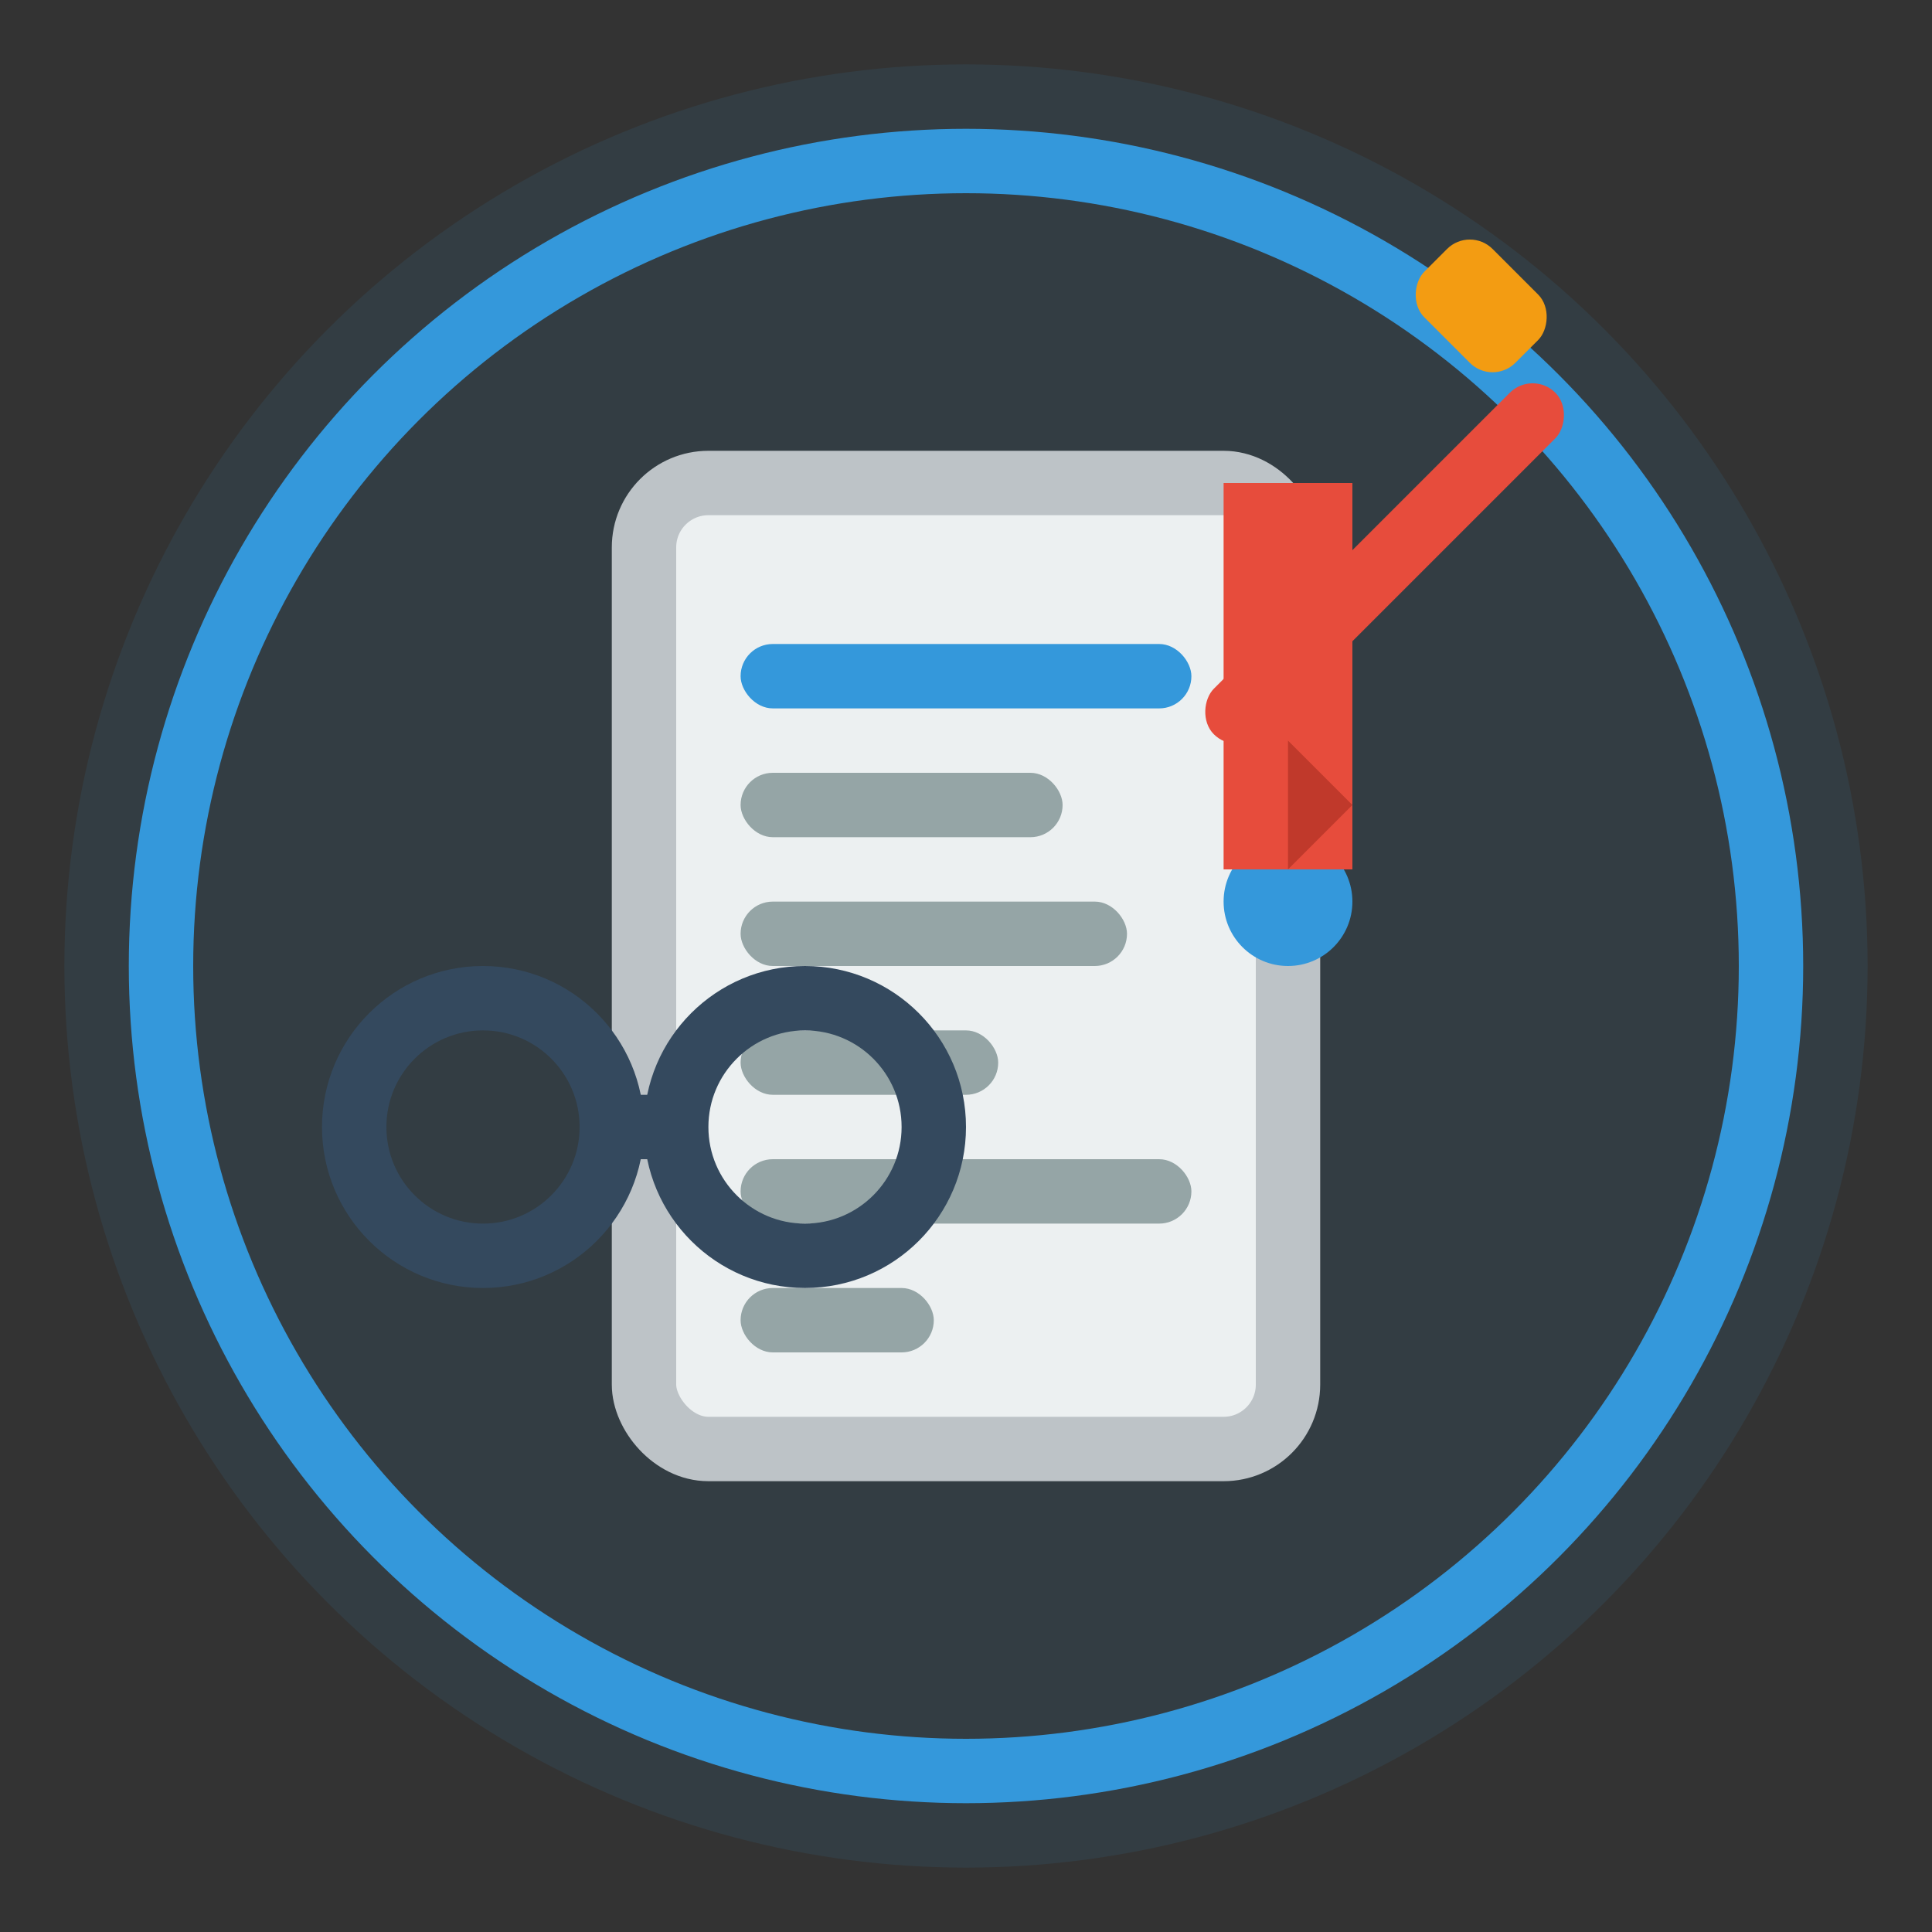
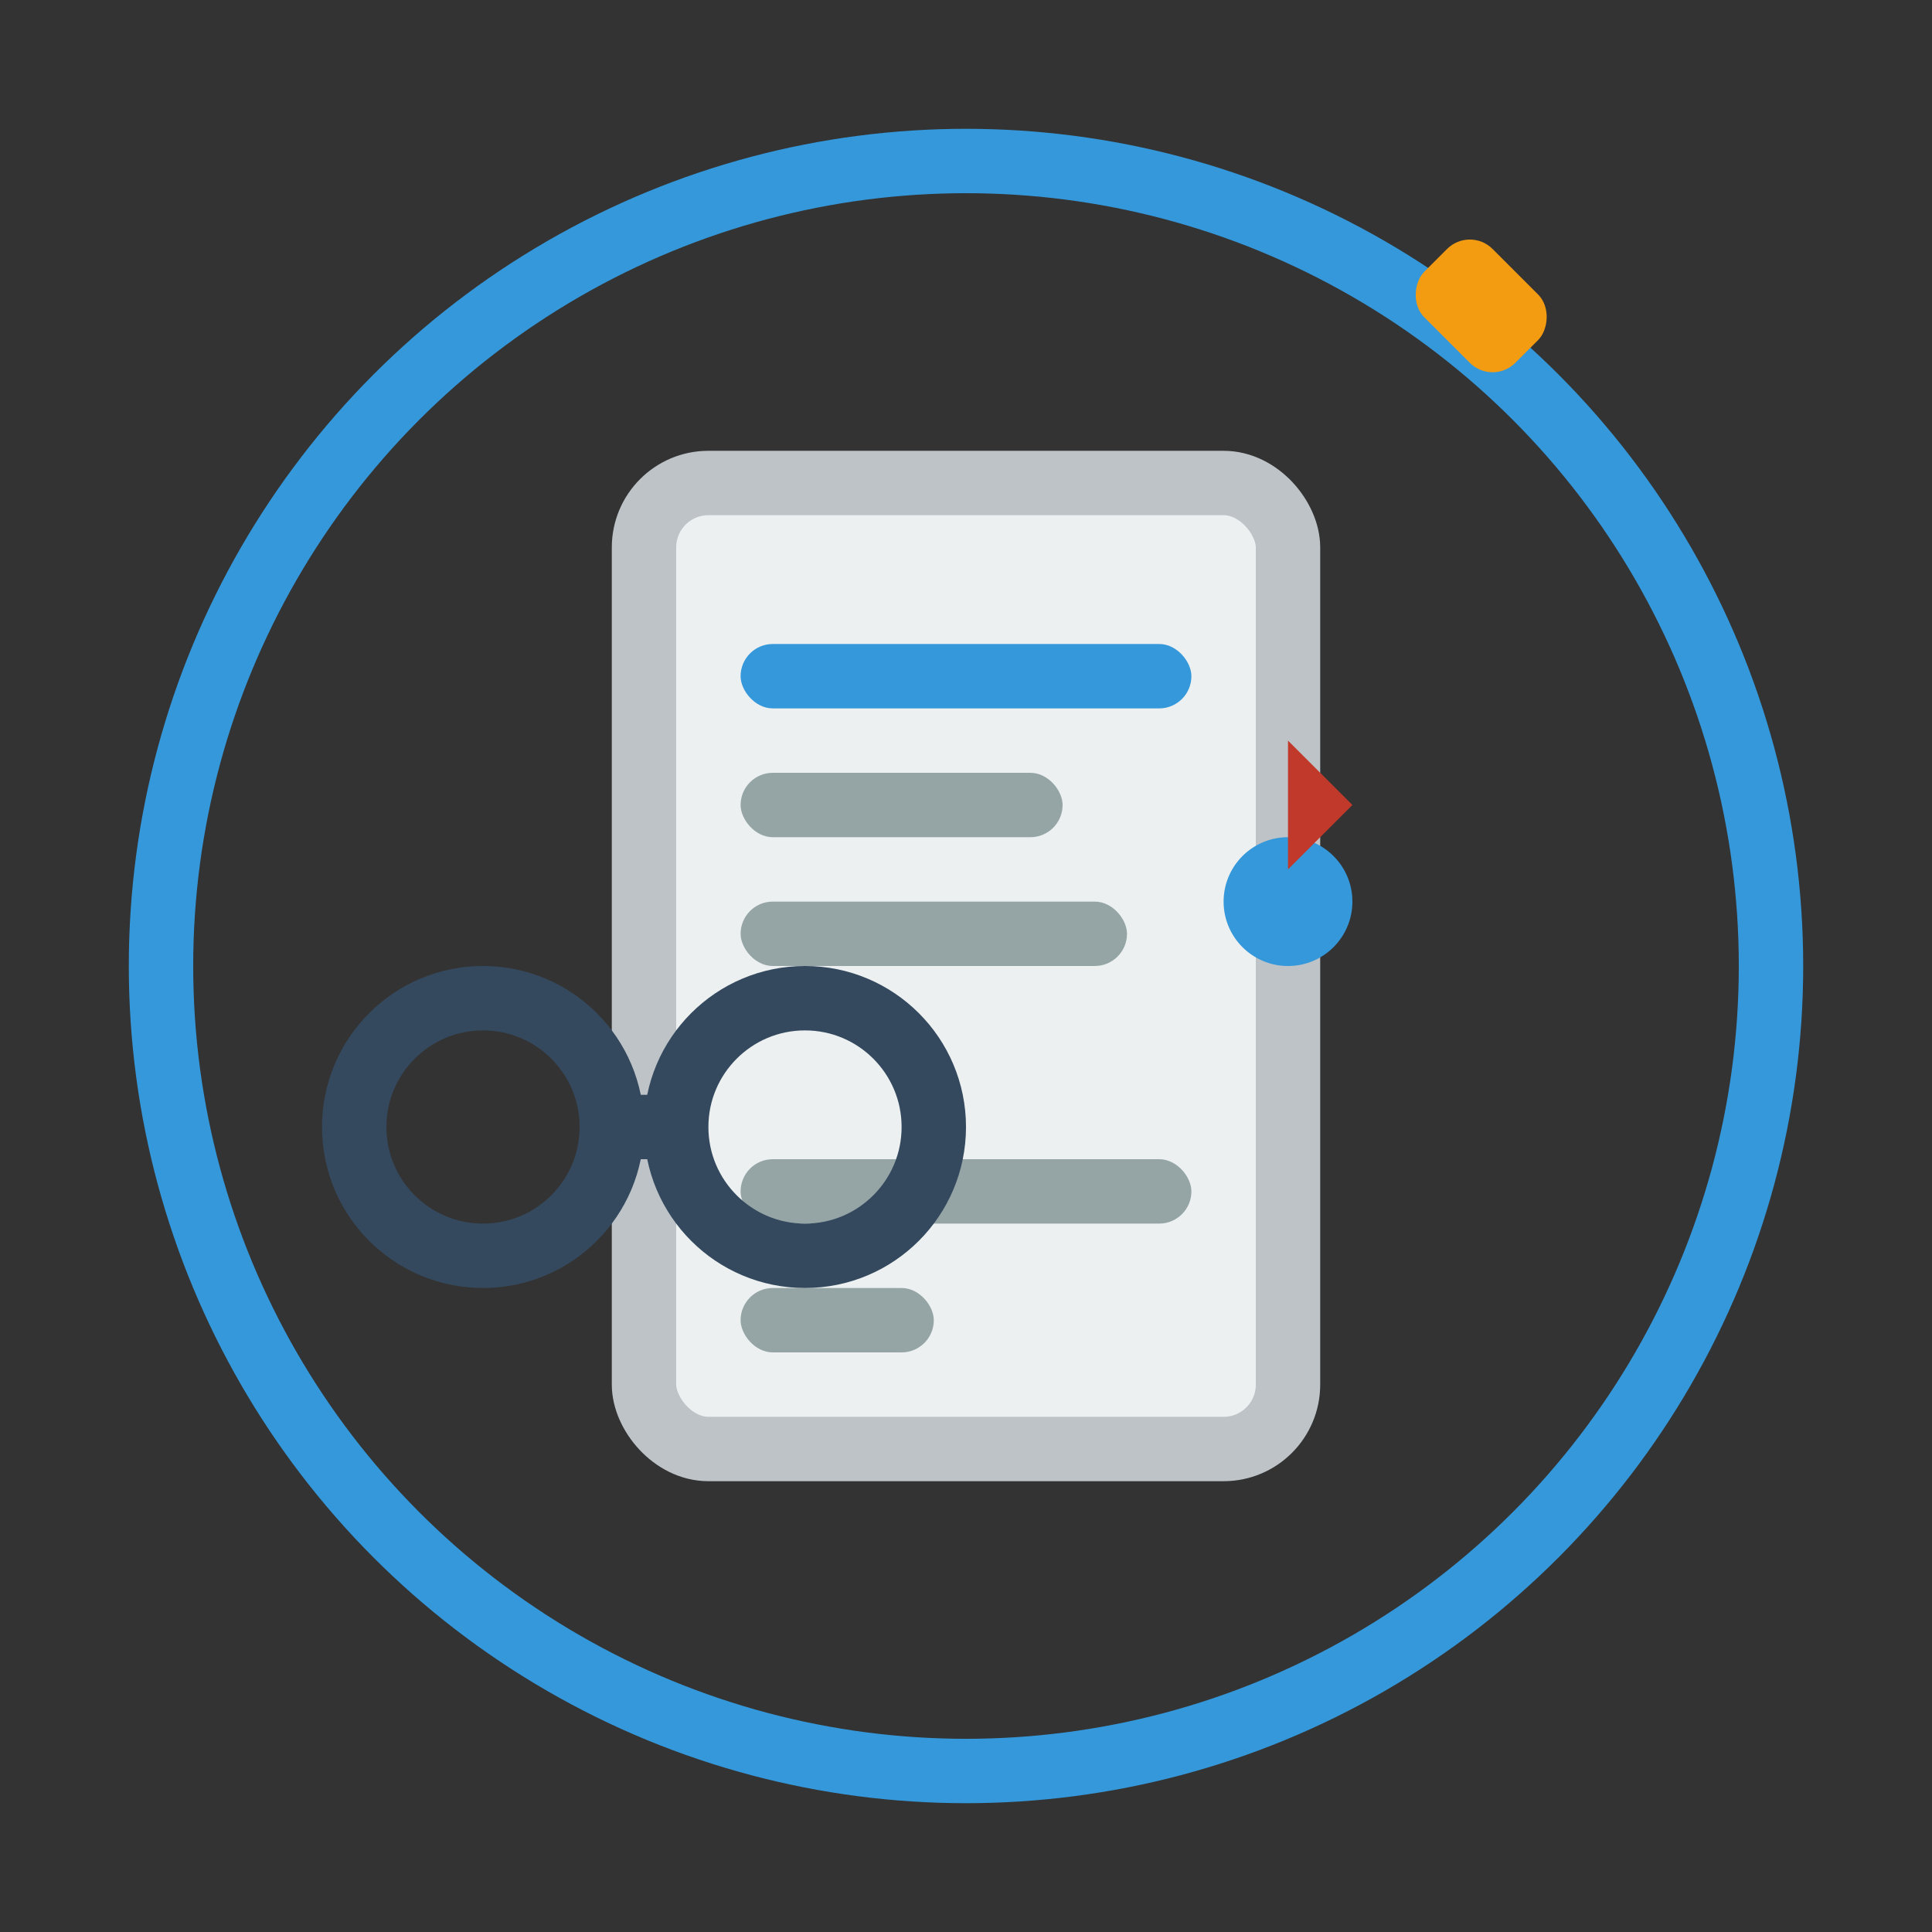
<svg xmlns="http://www.w3.org/2000/svg" width="60" height="60" viewBox="0 0 60 60" fill="none">
  <rect x="0" y="0" width="60" height="60" fill="#333333" stroke="none" />
-   <circle cx="30" cy="30" r="28" fill="#3498db" opacity="0.1" />
  <circle cx="30" cy="30" r="25" stroke="#3498db" stroke-width="2" />
  <rect x="20" y="15" width="20" height="30" fill="#ecf0f1" rx="2" />
  <rect x="20" y="15" width="20" height="30" fill="none" stroke="#bdc3c7" stroke-width="2" rx="2" />
  <rect x="23" y="20" width="14" height="2" fill="#3498db" rx="1" />
  <rect x="23" y="24" width="10" height="2" fill="#95a5a6" rx="1" />
  <rect x="23" y="28" width="12" height="2" fill="#95a5a6" rx="1" />
-   <rect x="23" y="32" width="8" height="2" fill="#95a5a6" rx="1" />
  <rect x="23" y="36" width="14" height="2" fill="#95a5a6" rx="1" />
  <rect x="23" y="40" width="6" height="2" fill="#95a5a6" rx="1" />
-   <rect x="42" y="10" width="2" height="15" fill="#e74c3c" rx="1" transform="rotate(45 43 17.5)" />
  <rect x="44" y="8" width="4" height="3" fill="#f39c12" rx="1" transform="rotate(45 46 9.5)" />
  <circle cx="40" cy="28" r="2" fill="#3498db" />
-   <rect x="38" y="15" width="4" height="12" fill="#e74c3c" />
  <path d="M40 27L42 25L40 23" fill="#c0392b" />
  <circle cx="15" cy="35" r="4" fill="none" stroke="#34495e" stroke-width="2" />
  <circle cx="25" cy="35" r="4" fill="none" stroke="#34495e" stroke-width="2" />
  <line x1="19" y1="35" x2="21" y2="35" stroke="#34495e" stroke-width="2" />
</svg>